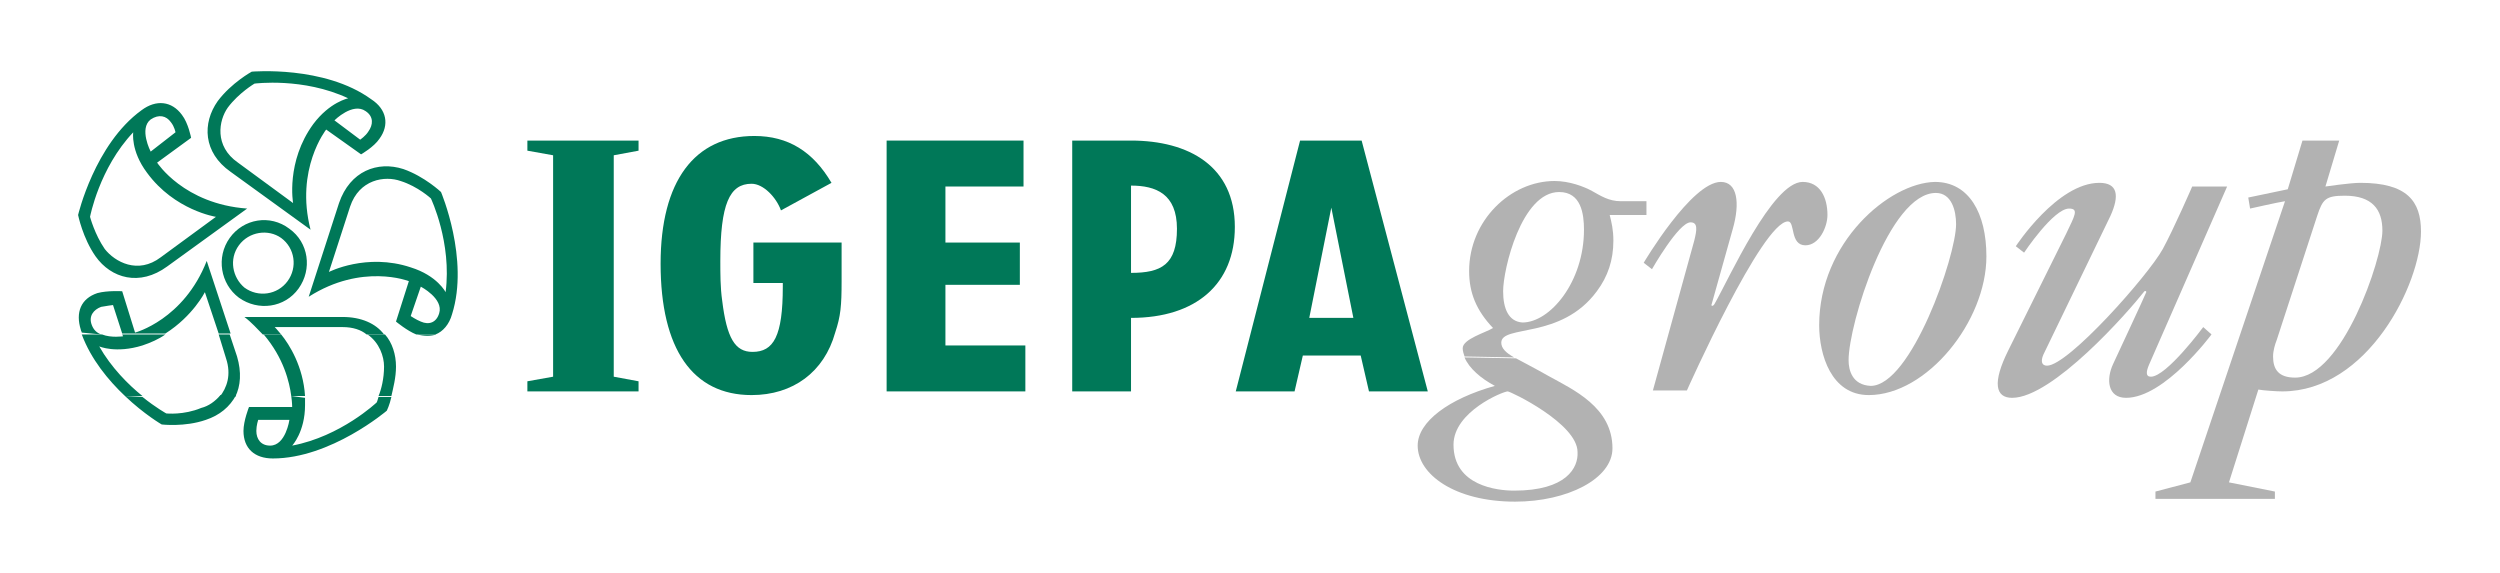
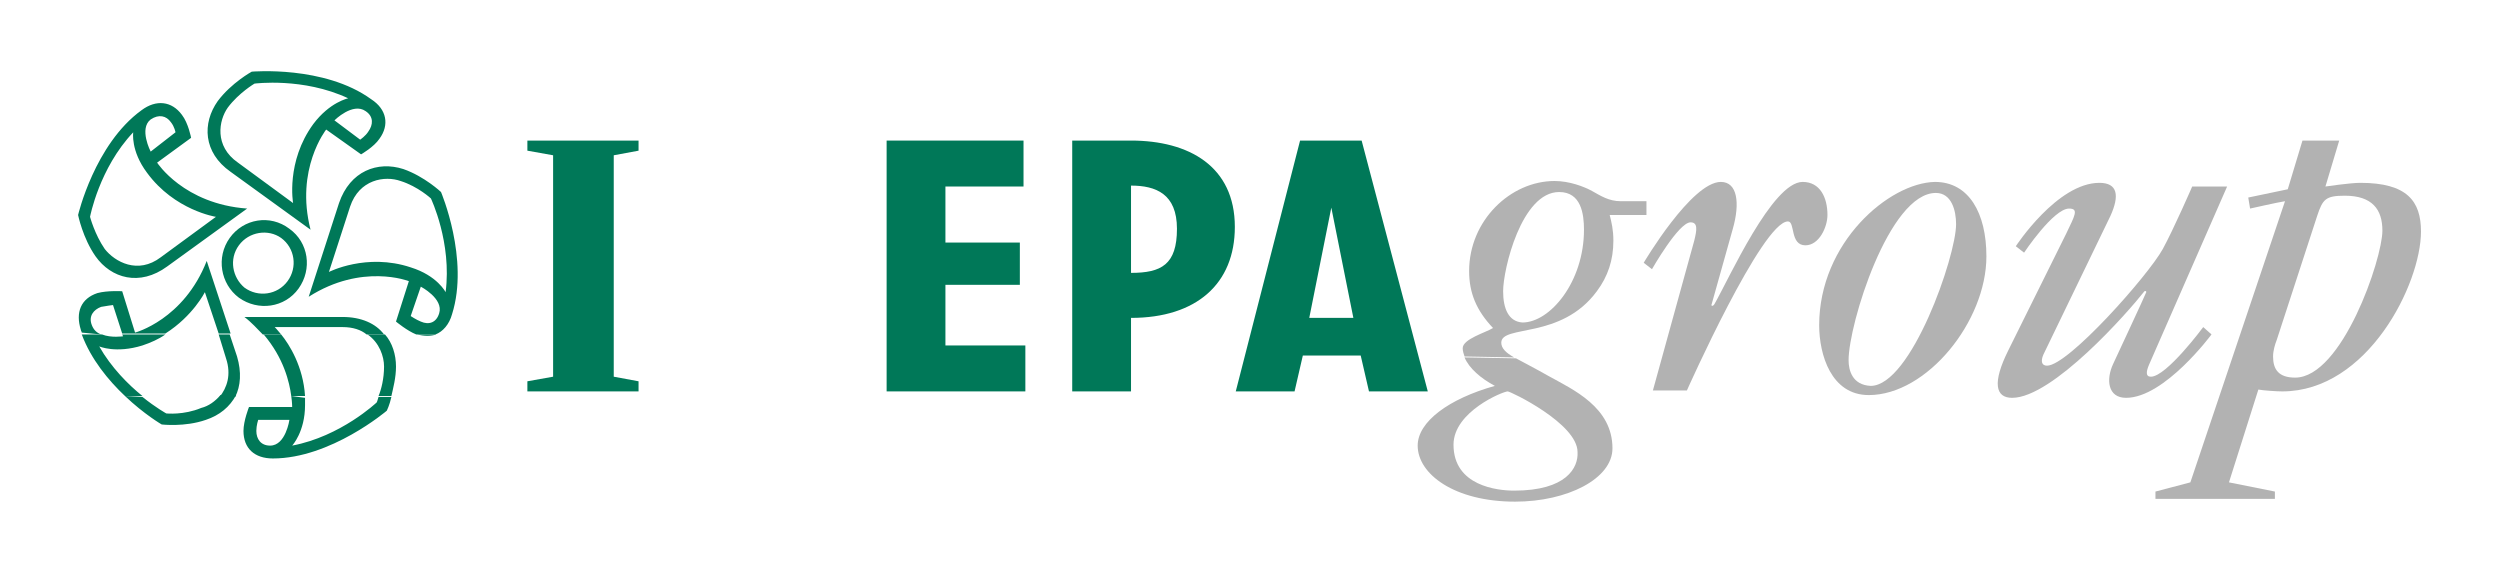
<svg xmlns="http://www.w3.org/2000/svg" version="1.1" x="0px" y="0px" viewBox="0 0 272.1 62.4" style="enable-background:new 0 0 272.1 62.4;" xml:space="preserve">
  <style type="text/css">
	.st0{fill-rule:evenodd;clip-rule:evenodd;fill:#007858;}
	.st1{fill:#007858;}
	.st2{fill-rule:evenodd;clip-rule:evenodd;fill:#B2B2B2;}
	.st3{fill:#B2B2B2;}
</style>
  <g id="Ebene_1">
    <title>Haberling_Logo_Kreis_Rot_CMYK</title>
    <g>
      <path class="st0" d="M13.6,43.1c2.1,2,4,3.1,4,3.1s2.5,0.3,4.8-0.5c1.5-0.5,2.6-1.4,3.3-2.7l-1.7,0c-0.6,0.7-1.3,1.2-2.1,1.4    C20,45.2,18.1,45,18.1,45s-1.1-0.6-2.6-1.8L13.6,43.1L13.6,43.1z M31.7,43.1c0.1,0.7,0.1,1.2,0.1,1.2l-4.7,0c0,0-0.6,1.5-0.6,2.6    c0,1.9,1.2,3,3.2,3c6.3,0,12.4-5.2,12.4-5.2s0.3-0.6,0.5-1.5l-1.4,0c-0.1,0.4-0.2,0.6-0.2,0.6s-3.9,3.7-9.2,4.7    c0,0,1.4-1.5,1.4-4.4c0-0.3,0-0.6,0-0.8L31.7,43.1L31.7,43.1z M31.5,45.7c0,0-0.4,2.8-2.1,2.8c-1,0-1.5-0.7-1.5-1.6    c0-0.6,0.2-1.2,0.2-1.2L31.5,45.7L31.5,45.7z" />
      <path class="st0" d="M8.9,36.4c1,2.7,2.9,5,4.7,6.7l1.9,0c-1.5-1.2-3.4-3.1-4.7-5.4c0,0,1.8,0.8,4.7-0.1c0.9-0.3,1.8-0.7,2.5-1.2    l-4.7,0l0.1,0.2c0,0-1.3,0.2-2.3-0.2L8.9,36.4L8.9,36.4z M23.8,36.4l0.8,2.6c0.6,1.8,0.1,3.2-0.7,4.2l1.7,0    c0.6-1.2,0.7-2.7,0.2-4.4l-0.8-2.4L23.8,36.4L23.8,36.4z M28.7,36.4c2.2,2.6,2.8,5.2,3,6.7h1.5c-0.2-3.2-1.7-5.6-2.6-6.7    L28.7,36.4L28.7,36.4z M40,36.4c1.3,0.9,1.8,2.4,1.8,3.5c0,1.3-0.3,2.5-0.6,3.2l1.4,0c0.2-0.9,0.5-2,0.5-3.2    c0-1.3-0.4-2.6-1.2-3.5L40,36.4L40,36.4z M45.4,36.4C45.4,36.4,45.4,36.4,45.4,36.4c0.8,0.2,1.5,0.2,2.1,0L45.4,36.4L45.4,36.4z" />
      <path class="st0" d="M11,36.4c-0.5-0.2-0.8-0.5-1-1c-0.4-1,0.2-1.7,1-2c0.5-0.1,1.3-0.2,1.3-0.2l1,3.1H18c3-1.9,4.3-4.5,4.3-4.5    l1.5,4.5h1.3l-2.6-7.9c-2.5,6.4-7.8,7.8-7.8,7.8l-1.4-4.5c0,0-1.6-0.1-2.7,0.2c-1.8,0.6-2.4,2.1-1.8,4c0,0.1,0.1,0.2,0.1,0.3    L11,36.4L11,36.4z M30.6,36.4c-0.4-0.5-0.7-0.8-0.7-0.8l7.4,0c1.1,0,2,0.3,2.6,0.8l1.9,0c-0.9-1.2-2.5-1.9-4.5-1.9l-10.7,0    c0.8,0.6,1.4,1.3,2,1.9L30.6,36.4L30.6,36.4z M47.4,36.4c0.8-0.3,1.5-1.1,1.8-2.2c1.9-6-1.2-13.3-1.2-13.3s-1.8-1.7-4.1-2.5    c-2.8-0.9-5.8,0.2-7,3.7l-3.3,10.2c5.8-3.7,10.9-1.7,10.9-1.7L43.1,35c0,0,1.2,1,2.2,1.4L47.4,36.4L47.4,36.4z M25,25.9    c-1.5,2.1-1,5,1,6.5c2.1,1.5,5,1.1,6.5-1c1.5-2.1,1.1-5-1-6.5C29.4,23.3,26.5,23.8,25,25.9L25,25.9z M26,26.7    c1.1-1.5,3.2-1.8,4.6-0.8c1.5,1.1,1.8,3.2,0.7,4.7c-1.1,1.5-3.2,1.8-4.7,0.7C25.3,30.2,24.9,28.2,26,26.7L26,26.7z M23.7,11    c-1.7,2.4-1.6,5.6,1.4,7.7l8.7,6.3c-1.7-6.6,1.7-10.9,1.7-10.9l3.8,2.7c0,0,1.4-0.8,2-1.7c1.1-1.5,0.8-3.2-0.9-4.3    c-5.1-3.7-13-3-13-3S25.2,9,23.7,11L23.7,11z M24.8,11.7c1.2-1.6,2.9-2.6,2.9-2.6s5.3-0.7,10.2,1.6c0,0-2,0.4-3.8,2.8    c-3,4.1-2.2,8.6-2.2,8.6l-6-4.4C23.3,15.9,23.8,13.1,24.8,11.7L24.8,11.7z M36.4,13.1c0,0,2-2,3.4-1c0.9,0.6,0.8,1.5,0.3,2.2    c-0.3,0.5-0.9,0.9-0.9,0.9L36.4,13.1L36.4,13.1z M10.4,27.9c1.7,2.4,4.8,3.3,7.8,1.1l8.7-6.3c-6.9-0.5-9.8-5-9.8-5l3.7-2.7    c0,0-0.3-1.6-1-2.5C18.7,11,17,10.8,15.4,12c-5.1,3.7-6.9,11.4-6.9,11.4S9,25.9,10.4,27.9L10.4,27.9z M11.4,27.1    c-1.1-1.6-1.6-3.5-1.6-3.5s1-5.3,4.7-9.2c0,0-0.3,2,1.5,4.4c3,4.1,7.5,4.8,7.5,4.8l-6,4.4C15,29.9,12.5,28.5,11.4,27.1L11.4,27.1z     M16.4,16.5c0,0-1.3-2.5,0-3.5c0.9-0.6,1.7-0.4,2.2,0.3c0.4,0.5,0.5,1.1,0.5,1.1L16.4,16.5L16.4,16.5z M43.6,19.7    c1.9,0.6,3.3,1.9,3.3,1.9s2.3,4.8,1.6,10.2c0,0-0.9-1.8-3.8-2.7c-4.8-1.6-8.9,0.5-8.9,0.5l2.3-7.1C39.1,19.5,41.9,19.1,43.6,19.7    L43.6,19.7z M45.8,31.2c0,0,2.5,1.3,2,2.9c-0.3,1-1.1,1.3-2,0.9c-0.5-0.2-1.1-0.6-1.1-0.6L45.8,31.2L45.8,31.2z" />
-       <path class="st1" d="M91.6,30.6v-4.2H82v4.4h3.2v0.4c0,5.4-1,7.1-3.3,7.1c-1.9,0-2.8-1.5-3.3-5.6c-0.2-1.4-0.2-2.9-0.2-4.3    c0-6.2,1-8.4,3.4-8.4c1.3,0,2.7,1.5,3.2,2.9l5.5-3c-2-3.4-4.7-5.1-8.4-5.1c-6.5,0-10.2,4.9-10.2,13.9c0,9.3,3.5,14.3,9.9,14.3    c4.5,0,7.9-2.5,9.1-6.8C91.5,34.4,91.6,33.3,91.6,30.6L91.6,30.6z" />
      <polygon class="st1" points="111.6,42.6 111.6,37.6 102.9,37.6 102.9,31 111,31 111,26.4 102.9,26.4 102.9,20.3 111.4,20.3     111.4,15.3 96.5,15.3 96.5,42.6 111.6,42.6   " />
      <path class="st0" d="M134.4,24.7c0-6.6-5-9.4-11.3-9.4h-6.4v27.3h6.4v-8C130.2,34.6,134.4,30.9,134.4,24.7L134.4,24.7z     M128.1,24.9c0,3.9-1.7,4.8-5,4.8v-9.5C125.8,20.2,128.1,21.1,128.1,24.9L128.1,24.9z" />
      <path class="st0" d="M155.4,42.6l-7.2-27.3h-6.7l-7,27.3h6.4l0.9-3.9h6.3l0.9,3.9H155.4L155.4,42.6z M147.3,34.6h-4.8l2.4-12    L147.3,34.6L147.3,34.6z" />
      <polygon class="st1" points="69.5,16.4 69.5,15.3 57.4,15.3 57.4,16.4 60.2,16.9 60.2,41 57.4,41.5 57.4,42.6 69.5,42.6     69.5,41.5 66.8,41 66.8,16.9 69.5,16.4   " />
      <path class="st2" d="M159.4,38.9c0.5,1.2,1.8,2.3,3.3,3.1c-5,1.4-8.4,3.9-8.4,6.5c0,3.1,4,6.1,10.6,6.1c5.7,0,10.6-2.5,10.6-5.8    c0-4.5-4.3-6.4-7-7.9c-1.4-0.8-2.6-1.4-3.5-1.9L159.4,38.9L159.4,38.9z M164.8,53.4c-1.8,0-6.6-0.5-6.6-5c0-3.6,5.4-5.8,5.9-5.8    c0.3,0,7.6,3.5,7.6,6.6C171.8,50.9,170.5,53.4,164.8,53.4L164.8,53.4z" />
      <path class="st2" d="M164.8,38.9c-0.9-0.5-1.4-1-1.4-1.6c0-2,6.5-0.3,10.4-5.6c1.2-1.6,1.8-3.4,1.8-5.5c0-1.2-0.2-2-0.4-2.8h4    v-1.5h-2.8c-1.3,0-2.2-0.6-3.1-1.1c-0.9-0.5-2.5-1.1-4.1-1.1c-4.8,0-9.3,4.3-9.3,9.8c0,2.4,0.8,4.3,2.6,6.2    c-0.8,0.5-3.3,1.2-3.3,2.2c0,0.3,0.1,0.6,0.2,0.9L164.8,38.9L164.8,38.9z M163.6,31.7c0-2.4,2-10.8,6.1-10.8    c2.4,0,2.7,2.4,2.7,4.1c0,5.7-3.7,10.1-6.7,10.1C164.2,35,163.6,33.6,163.6,31.7L163.6,31.7z" />
      <path class="st3" d="M179.9,42.5l3.7,0c0,0,8.2-18.4,11-18.4c0.8,0,0.2,2.6,1.9,2.6c1.5,0,2.4-2,2.4-3.3c0-1.9-0.8-3.6-2.7-3.6    c-3.3,0-8,10.5-9.6,13.3c-0.2,0.3-0.4,0.2-0.3,0l2.3-8.2c0.8-2.8,0.5-5.1-1.3-5.1c-3.2,0-8.4,8.8-8.4,8.8l0.9,0.7    c0,0,2.9-5.1,4.2-5.1c0.8,0,0.7,0.8,0.4,2L179.9,42.5L179.9,42.5z" />
      <path class="st2" d="M201.2,39.2c0-3.9,4.4-18.2,9.5-18.2c1.7,0,2.2,1.9,2.2,3.4c0,3.5-4.9,17.6-9.3,17.6    C201.6,41.9,201.2,40.3,201.2,39.2L201.2,39.2z M198,35.4c0,3.2,1.3,7.6,5.4,7.6c6.3,0,12.8-8,12.8-15.1c0-4.7-1.9-8.1-5.6-8.1    C205.6,19.9,198,26.4,198,35.4L198,35.4z" />
      <path class="st2" d="M252.2,23.5c0.6-1.8,0.9-2.2,3-2.2c3,0,4.1,1.5,4.1,3.8c0,3.1-4.4,16-9.5,16c-1.8,0-2.4-0.9-2.4-2.3    c0-0.6,0.2-1.3,0.4-1.8L252.2,23.5L252.2,23.5z M238.4,52.5l-3.8,1l0,0.8l13,0l0-0.8l-5-1l3.2-10.1c0.5,0.1,2,0.2,2.6,0.2    c9.3,0,15.1-11.7,15.1-17.4c0-3.3-1.5-5.3-6.6-5.3c-1.1,0-3.8,0.4-3.8,0.4l1.5-5h-4l-1.6,5.3l-4.3,0.9l0.2,1.2    c0,0,3.1-0.7,3.8-0.8L238.4,52.5L238.4,52.5z" />
      <path class="st3" d="M242.4,20.3h-3.8c0,0-2,4.6-3.2,6.8c-1.6,2.9-10.3,12.7-12.6,12.7c-0.6,0-0.7-0.5-0.4-1.2l7.3-15.1    c1-2.2,0.8-3.6-1.2-3.6c-4.6,0-9.1,6.9-9.1,6.9l0.9,0.7c0,0,3.2-4.8,4.9-4.8c1.1,0,0.6,0.8-0.3,2.7l-6.3,12.7    c-1.8,3.6-1.4,5.2,0.4,5.2c4.4,0,12.6-9.3,14.4-11.6c0,0,0.2-0.1,0.2,0.1c-0.1,0.3-3.6,7.8-3.6,7.8c-0.8,1.7-0.6,3.7,1.4,3.7    c4.2,0,9.3-6.9,9.3-6.9l-0.9-0.8c0,0-4,5.4-5.7,5.4c-0.6,0-0.5-0.6-0.2-1.3L242.4,20.3L242.4,20.3z" />
    </g>
  </g>
  <g id="Calque_1">
</g>
  <g id="V1">
</g>
  <g id="Layer_1">
</g>
</svg>